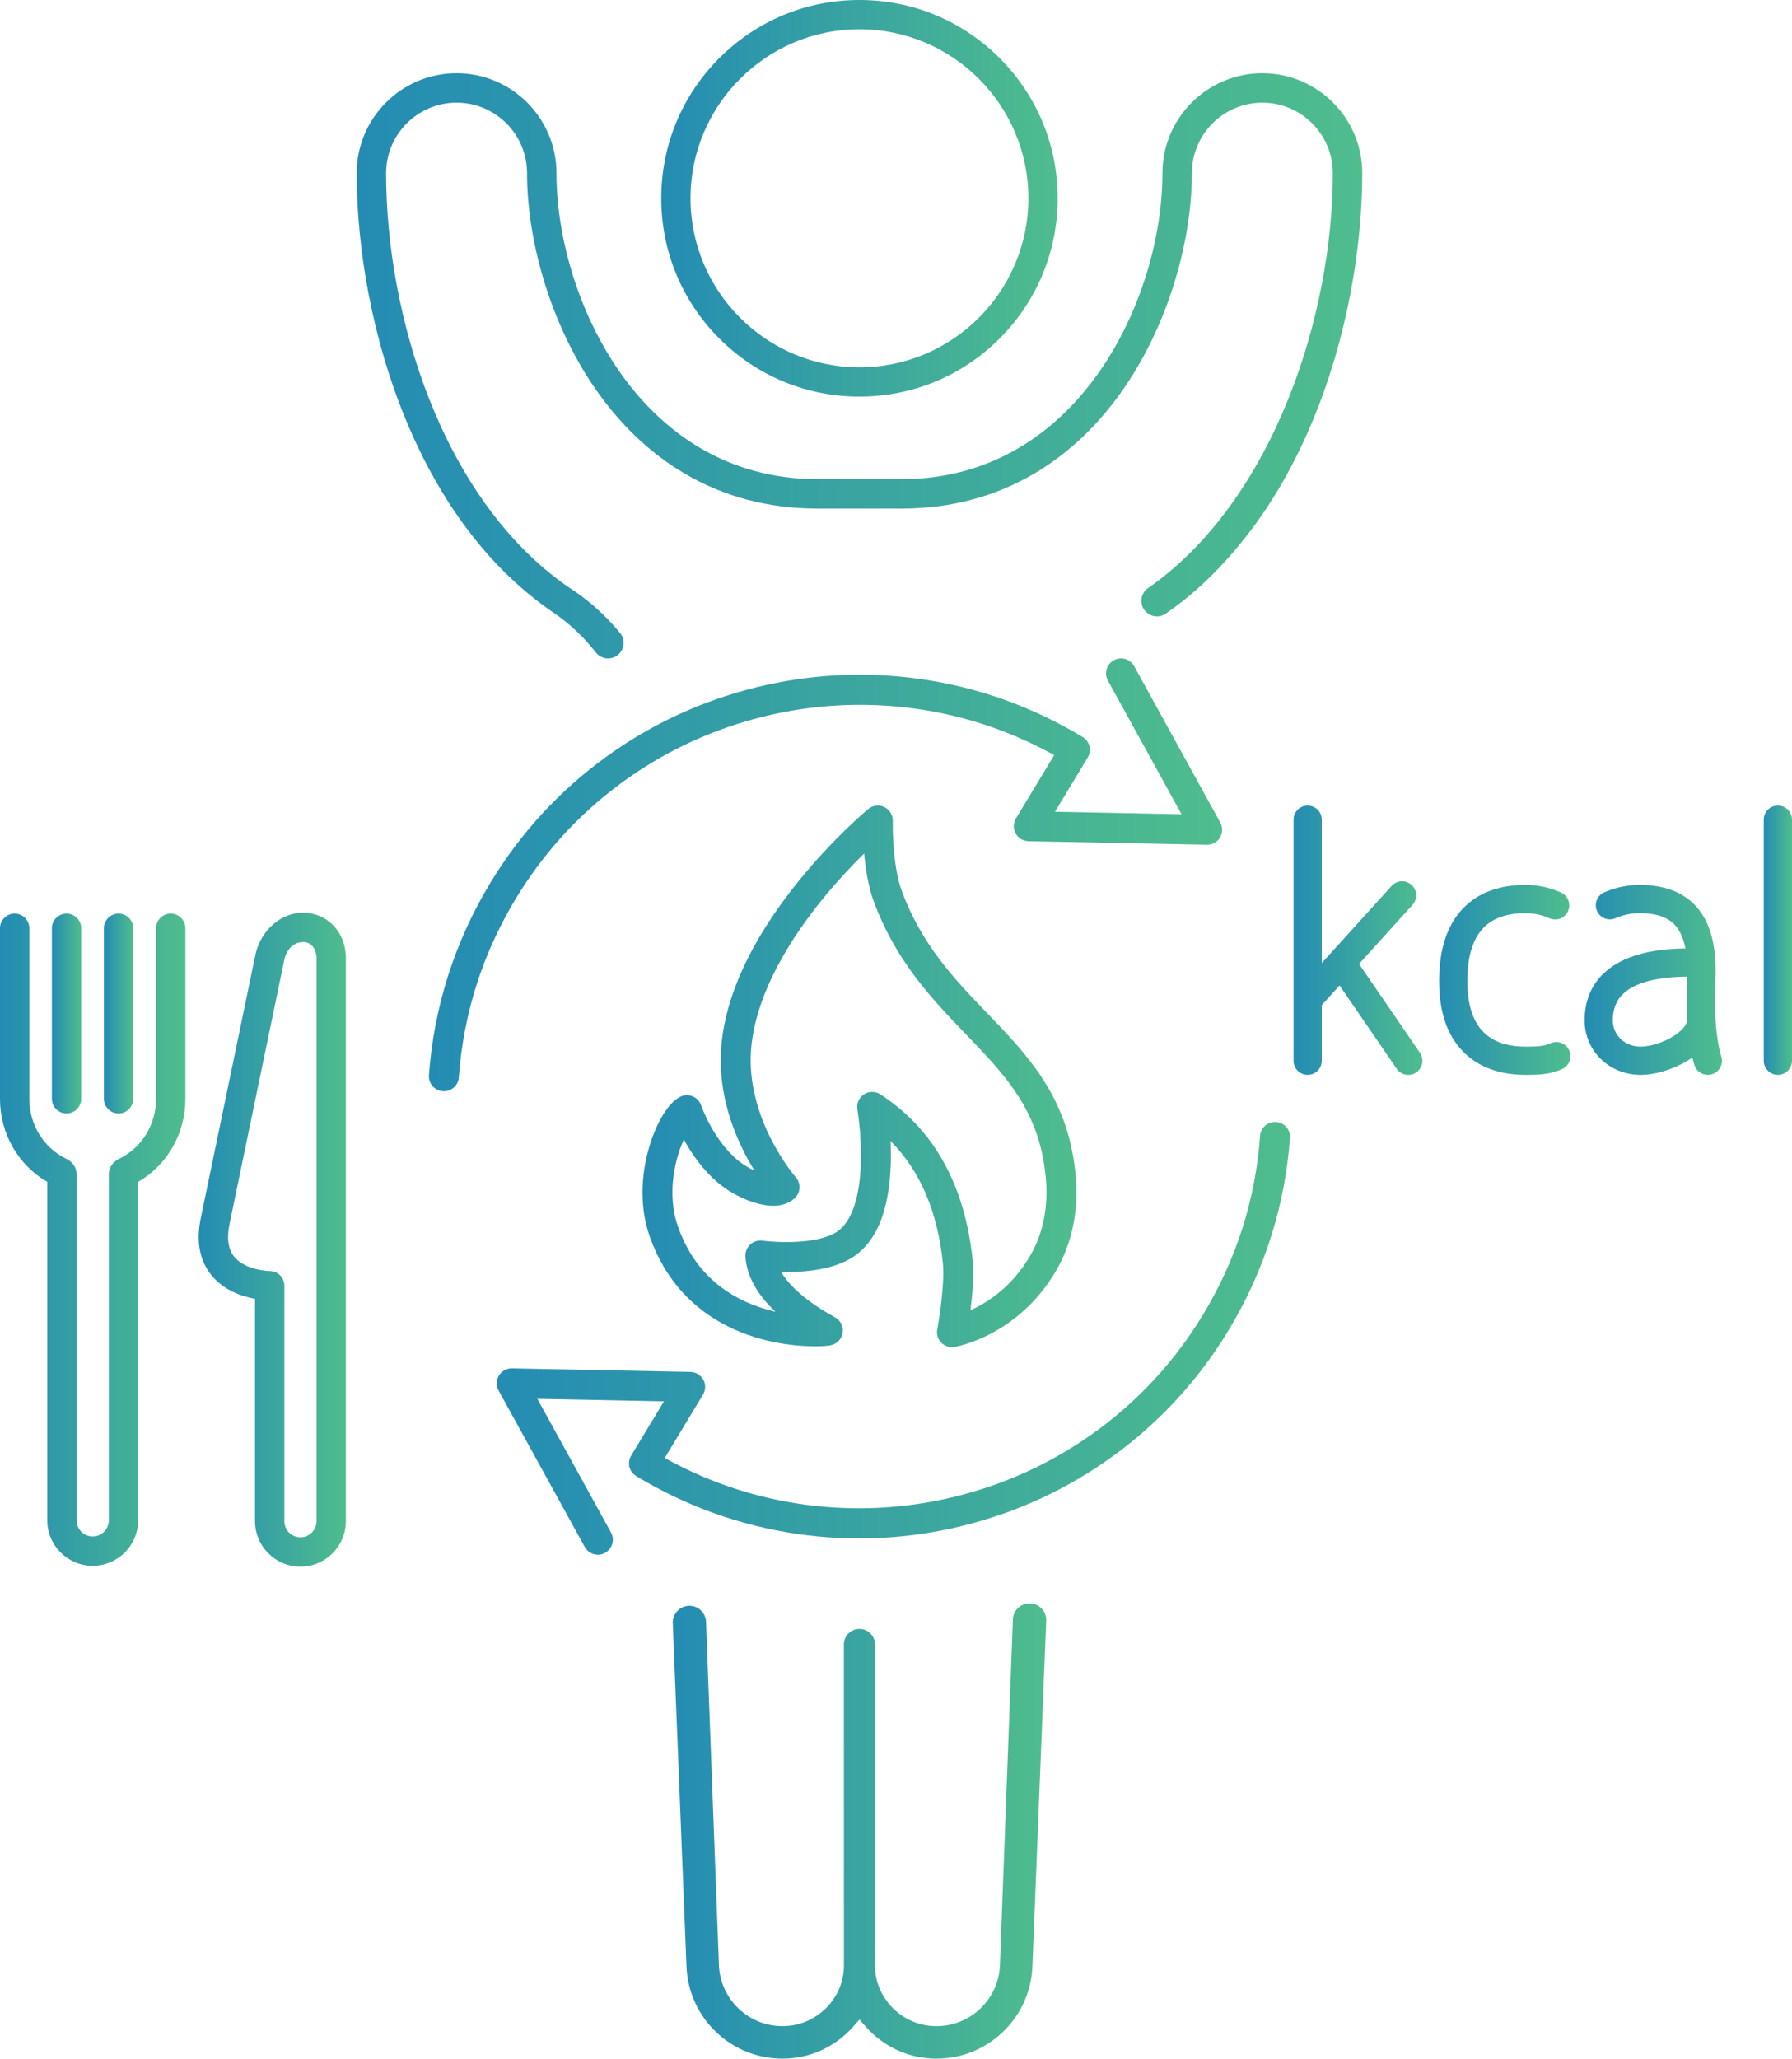
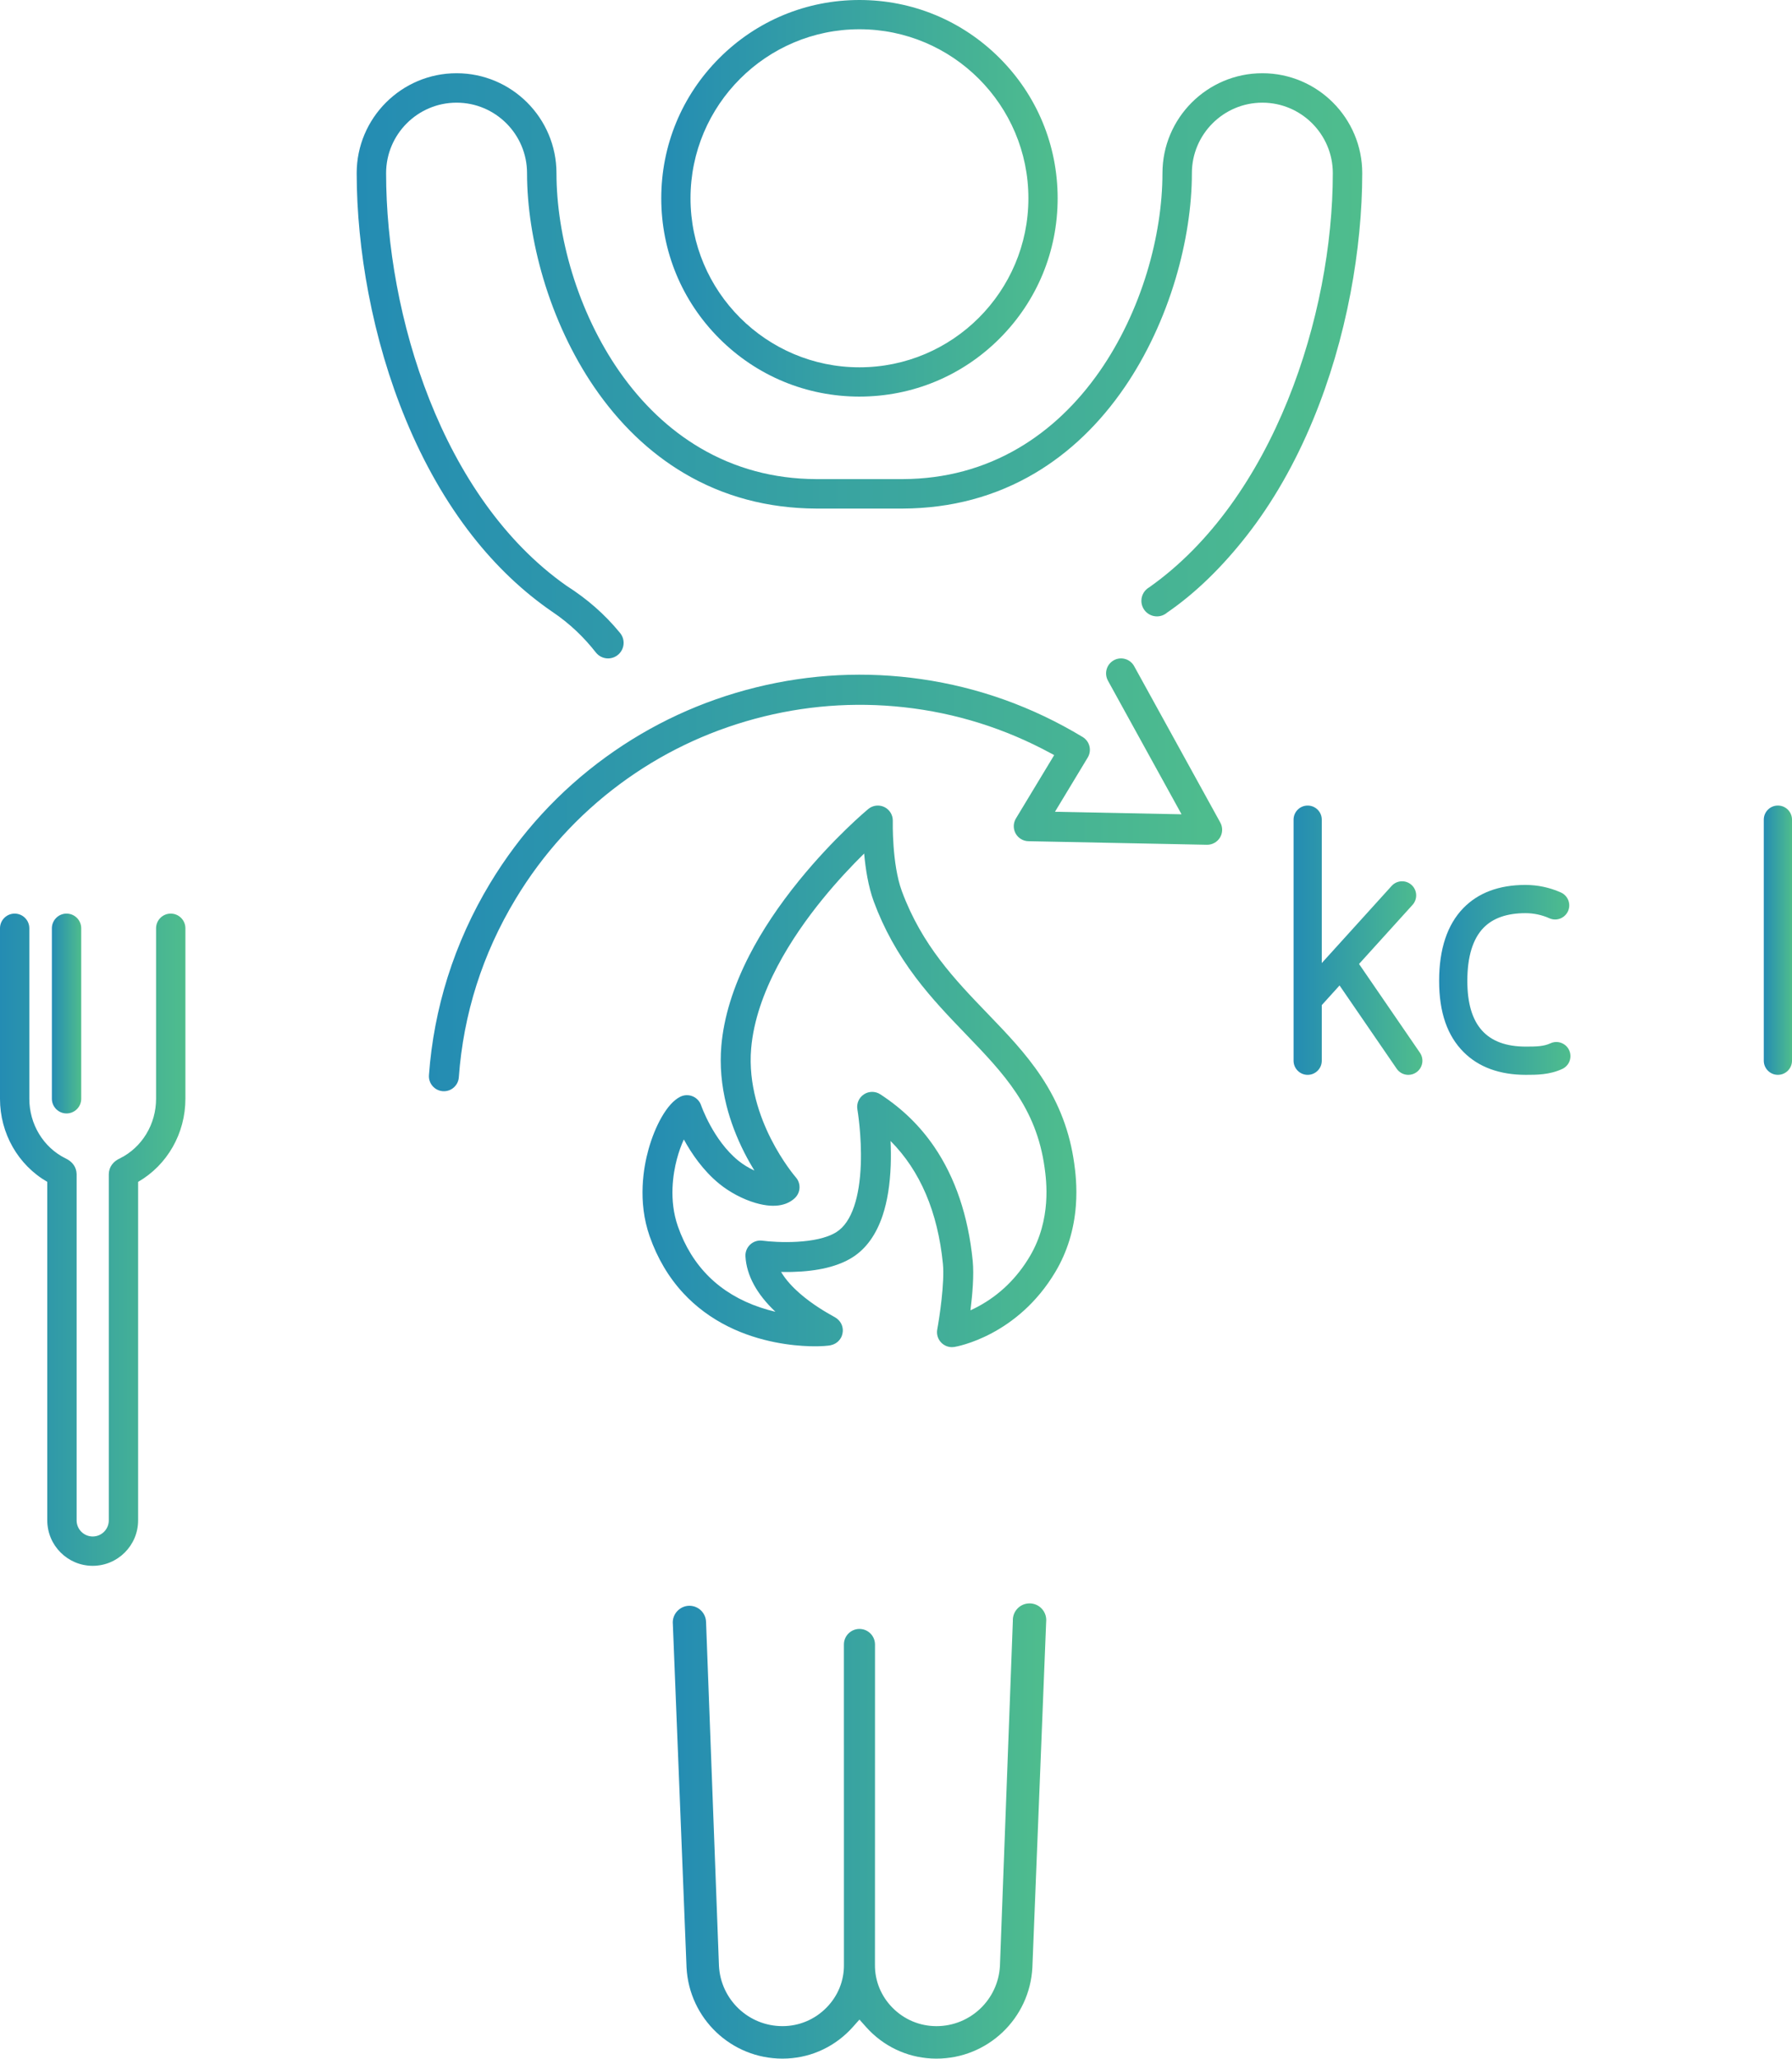
<svg xmlns="http://www.w3.org/2000/svg" xmlns:xlink="http://www.w3.org/1999/xlink" id="Layer_2" data-name="Layer 2" viewBox="0 0 2365.58 2716.16">
  <defs>
    <style>
      .cls-1 {
        fill: url(#linear-gradient-13);
      }

      .cls-2 {
        fill: url(#linear-gradient-2);
      }

      .cls-3 {
        fill: url(#linear-gradient-10);
      }

      .cls-4 {
        fill: url(#linear-gradient-12);
      }

      .cls-5 {
        fill: url(#linear-gradient-4);
      }

      .cls-6 {
        fill: url(#linear-gradient-3);
      }

      .cls-7 {
        fill: url(#linear-gradient-5);
      }

      .cls-8 {
        fill: url(#linear-gradient-8);
      }

      .cls-9 {
        fill: url(#linear-gradient-14);
      }

      .cls-10 {
        fill: url(#linear-gradient-7);
      }

      .cls-11 {
        fill: url(#linear-gradient-9);
      }

      .cls-12 {
        fill: url(#linear-gradient-11);
      }

      .cls-13 {
        fill: url(#linear-gradient-6);
      }

      .cls-14 {
        fill: url(#linear-gradient);
      }
    </style>
    <linearGradient id="linear-gradient" x1="872.92" y1="261.62" x2="1396.17" y2="261.62" gradientUnits="userSpaceOnUse">
      <stop offset="0" stop-color="#248cb3" />
      <stop offset="1" stop-color="#4fbd8d" />
    </linearGradient>
    <linearGradient id="linear-gradient-2" x1="655.76" y1="1765.74" x2="1702.91" y2="1765.74" xlink:href="#linear-gradient" />
    <linearGradient id="linear-gradient-3" x1="566.19" y1="1154.22" x2="1613.35" y2="1154.22" xlink:href="#linear-gradient" />
    <linearGradient id="linear-gradient-4" x1="848.18" y1="1420.13" x2="1420.92" y2="1420.13" xlink:href="#linear-gradient" />
    <linearGradient id="linear-gradient-5" x1="1707.61" y1="1240.48" x2="1877.71" y2="1240.48" xlink:href="#linear-gradient" />
    <linearGradient id="linear-gradient-6" x1="1899.75" y1="1292.85" x2="2073.12" y2="1292.85" xlink:href="#linear-gradient" />
    <linearGradient id="linear-gradient-7" x1="2091.82" y1="1292.85" x2="2273.13" y2="1292.85" xlink:href="#linear-gradient" />
    <linearGradient id="linear-gradient-8" x1="2328.34" y1="1240.48" x2="2365.58" y2="1240.48" xlink:href="#linear-gradient" />
    <linearGradient id="linear-gradient-9" x1="262.32" y1="1635.67" x2="456.55" y2="1635.67" xlink:href="#linear-gradient" />
    <linearGradient id="linear-gradient-10" x1="68.51" y1="1337.23" x2="107.22" y2="1337.23" xlink:href="#linear-gradient" />
    <linearGradient id="linear-gradient-11" x1="137.19" y1="1337.23" x2="175.9" y2="1337.23" xlink:href="#linear-gradient" />
    <linearGradient id="linear-gradient-12" x1="0" y1="1635.67" x2="244.75" y2="1635.67" xlink:href="#linear-gradient" />
    <linearGradient id="linear-gradient-13" x1="470.84" y1="482.64" x2="1798.26" y2="482.64" xlink:href="#linear-gradient" />
    <linearGradient id="linear-gradient-14" x1="888.12" y1="2415.83" x2="1381.13" y2="2415.83" xlink:href="#linear-gradient" />
  </defs>
  <g id="_Ñëîé_1" data-name="Ñëîé 1">
    <g>
      <path class="cls-14" d="M1134.55,523.25c69.88,0,135.58-27.21,185-76.63,49.41-49.42,76.63-115.11,76.63-185s-27.21-135.58-76.63-185C1270.13,27.21,1204.43,0,1134.55,0s-135.58,27.21-185,76.63c-49.41,49.41-76.63,115.11-76.63,185s27.21,135.58,76.63,185c49.41,49.41,115.11,76.63,185,76.63ZM1134.55,38.6c122.97,0,223.02,100.05,223.02,223.02s-100.05,223.02-223.02,223.02-223.02-100.05-223.02-223.02,100.05-223.02,223.02-223.02Z" />
-       <path class="cls-2" d="M1684.57,1480.26c-7.46-.54-14.49,3.1-18.36,9.51-1.62,2.68-2.56,5.64-2.78,8.79-6.05,83.85-31.31,163.11-75.11,235.59-35.91,59.43-82.21,110.37-137.62,151.43-53.5,39.64-113.41,68.58-178.05,86.01-64.51,17.4-130.74,22.53-196.84,15.26-68.22-7.5-133.49-27.97-194-60.83l-4.32-2.34,50.52-83.61c3.64-6.03,3.79-13.6.39-19.76-3.4-6.17-9.88-10.08-16.92-10.22l-235.57-4.69c-7.04-.14-13.67,3.52-17.31,9.54-3.64,6.03-3.79,13.6-.39,19.76l113.73,206.35c5.26,9.55,17.31,13.03,26.86,7.77,3.04-1.68,5.59-4.12,7.37-7.07,3.65-6.04,3.8-13.62.4-19.79l-97.2-176.36,167.1,3.32-43.22,71.53c-5.27,8.72-3.11,19.9,5.01,26.01.54.4,1.1.79,1.68,1.14,65.82,39.77,137.47,65.46,212.96,76.35,72.9,10.52,146.29,6.87,218.12-10.85,71.83-17.72,138.49-48.63,198.13-91.85,61.76-44.76,113.24-100.83,153-166.65,23.6-39.06,42.45-80.74,56.04-123.87,13.2-41.92,21.5-85.43,24.66-129.32.38-5.27-1.31-10.37-4.77-14.36-3.46-3.99-8.26-6.4-13.53-6.78Z" />
      <path class="cls-6" d="M818.4,1034.4c53.5-39.64,113.41-68.58,178.05-86.01,64.51-17.4,130.74-22.53,196.84-15.26,68.22,7.5,133.49,27.97,194,60.83l4.32,2.34-50.52,83.61c-3.64,6.03-3.79,13.6-.39,19.76,3.4,6.17,9.88,10.08,16.92,10.22l235.57,4.69c7.04.14,13.67-3.52,17.31-9.54,3.64-6.03,3.79-13.6.39-19.76l-113.72-206.35c-2.55-4.62-6.75-7.98-11.82-9.45-5.07-1.47-10.41-.87-15.04,1.68-3.04,1.68-5.59,4.12-7.37,7.07-3.65,6.04-3.8,13.62-.4,19.79l97.2,176.36-167.1-3.32,43.22-71.53c5.27-8.72,3.11-19.9-5.02-26.01-.54-.4-1.1-.79-1.68-1.13-65.82-39.77-137.47-65.46-212.96-76.35-72.91-10.52-146.29-6.87-218.12,10.85-71.83,17.72-138.49,48.63-198.13,91.85-61.76,44.76-113.24,100.83-153,166.65-23.6,39.06-42.45,80.74-56.04,123.87-13.2,41.92-21.5,85.43-24.66,129.32-.78,10.87,7.42,20.35,18.3,21.14,7.45.54,14.49-3.11,18.36-9.51,1.62-2.68,2.56-5.64,2.78-8.79,6.05-83.85,31.31-163.11,75.11-235.59,35.91-59.43,82.21-110.37,137.62-151.43Z" />
      <path class="cls-5" d="M1242.56,1771.49c3.75,3.82,8.85,5.93,14.11,5.93,1.06,0,2.13-.09,3.2-.26,3.38-.55,83.35-14.57,133.64-99.59,15.26-25.79,24.25-54.93,26.71-86.59,2.01-25.74-.91-46.88-2.16-55.91-5.75-41.62-19.94-79.03-43.39-114.39-20.58-31.03-45.31-56.71-71.5-83.89-42.37-43.99-86.18-89.49-112.65-161-13.24-35.77-11.99-92.13-11.97-92.68.2-7.75-4.15-14.9-11.12-18.29-6.97-3.38-15.28-2.38-21.25,2.57-1.83,1.52-45.41,37.91-91.16,94.16-27.03,33.23-49.19,66.52-65.87,98.97-21.25,41.34-33.68,81.52-36.94,119.43-2.19,25.51.09,51.93,6.78,78.51,5.29,21,13.33,42.15,23.89,62.86,4.35,8.52,8.76,16.26,12.98,23.12-7.72-3.57-15.22-8.17-21.38-13.2-33.03-26.91-48.79-72.39-48.94-72.81-1.83-5.44-5.93-9.81-11.24-11.99-5.31-2.17-11.3-1.93-16.42.66-8.49,4.3-16.74,13.37-24.53,26.95-6.95,12.12-12.93,26.82-17.3,42.5-6.39,22.93-14.69,68.32,1.54,114.61,10.15,28.93,25.09,54.17,44.41,75.03,16.55,17.86,36.44,32.65,59.12,43.95,42.6,21.23,85.78,25.44,107.74,26.05,8.5.24,14.93,0,18.83-.25,2.26-.14,4.32-.33,5.96-.54,1.04-.13,1.94-.28,2.75-.45,9.62-2,13.47-9,14.68-11.92h0c3.2-7.71,1.74-18.86-9.03-25.13-.56-.33-1.4-.8-2.48-1.4-7.24-4.04-26.48-14.77-44.21-30.31-8.38-7.35-17.83-17.07-24.25-28,4.49.1,9.33.12,14.37,0,34.16-.82,61.05-7.31,79.93-19.29,17.94-11.39,31.31-29.99,39.75-55.29,6.17-18.49,9.75-40.78,10.66-66.23.4-11.23.24-22.06-.2-31.95,39.06,39.24,62.24,93.48,69.08,161.85,2.47,24.71-4.55,71.03-7.46,86.79-1.17,6.33.81,12.83,5.31,17.42ZM1233.27,1513.08c-18.86-27.65-42.15-50.3-71.18-69.25-6.58-4.3-15.09-4.28-21.66.05-6.57,4.32-9.95,12.13-8.6,19.88.06.34,5.92,34.71,4.49,72.83-.81,21.54-3.74,39.97-8.72,54.78-5.48,16.32-13.34,27.81-23.36,34.17-26.13,16.59-79.47,13.85-97.8,11.4-5.85-.79-11.75,1.07-16.08,5.08-4.33,4.01-6.64,9.74-6.3,15.64,1.45,25.14,14.94,49.84,39.59,73.08-6.5-1.52-13.26-3.4-20.18-5.73-53.49-18.01-90.02-53.98-108.59-106.92-12.25-34.92-6.2-70.22-1.51-88.16,2.69-10.3,6.03-19.25,9.36-26.55,9.99,18.34,25.34,41.03,46.8,58.5,13.67,11.14,31.07,20.34,47.72,25.24,28.63,8.42,44.12,1.12,52.08-6.48,7.66-7.32,8.2-19.35,1.2-27.3-.17-.2-17.22-19.86-32.93-50.94-14.13-27.95-30.11-71.3-26.01-119.05,6.44-74.81,54.46-148.02,93.62-196.27,20.06-24.72,39.93-45.61,55.53-60.95,1.81,20.09,5.46,43.71,12.74,63.38,13.17,35.58,31.31,68.42,55.46,100.38,21.05,27.86,43.79,51.48,65.79,74.32,50.03,51.95,93.24,96.81,104.21,176.28,2.33,16.87,9.42,68.22-19.42,116.98-16.97,28.69-39.87,50.96-68.07,66.2-3.62,1.96-7.11,3.67-10.39,5.16,2.6-20.47,4.87-46.5,2.98-65.46-5.9-59-22.98-109.56-50.75-150.27Z" />
      <path class="cls-7" d="M1794.04,1271.83l70.61-77.94c6.91-7.62,6.32-19.4-1.3-26.3-7.62-6.91-19.4-6.32-26.3,1.3l-80.52,88.88c-.08.09-.17.18-.25.27l-11.43,12.61v-189.18c0-10.28-8.34-18.62-18.62-18.62s-18.62,8.34-18.62,18.62v237.49h0v80.56c0,10.29,8.34,18.62,18.62,18.62s18.62-8.34,18.62-18.62v-73.39l23.48-25.92,75.39,109.85c3.61,5.26,9.44,8.09,15.37,8.09,3.63,0,7.3-1.06,10.52-3.27,8.48-5.82,10.64-17.41,4.82-25.89l-80.4-117.14Z" />
      <path class="cls-13" d="M2046.62,1376.57c-8.6,4.01-18.38,4.32-32.32,4.32-52.02,0-77.3-28.37-77.3-86.74,0-31.83,7.18-55.37,21.34-69.98,12.45-12.84,31.07-19.35,55.34-19.35,10.97,0,21.62,2.26,31.65,6.73,9.4,4.18,20.4-.04,24.59-9.44,4.18-9.4-.04-20.4-9.44-24.59-14.83-6.6-30.58-9.95-46.8-9.95-34.73,0-62.35,10.32-82.08,30.68-21.13,21.79-31.84,54.06-31.84,95.9s10.89,72.52,32.36,93.99c19.9,19.91,47.56,30,82.19,30,13.96,0,31.34,0,48.07-7.81,9.32-4.35,13.35-15.43,9-24.75-4.35-9.32-15.43-13.35-24.75-9Z" />
-       <path class="cls-10" d="M2264.44,1293.72c2.14-45.67-6.67-78.19-26.92-99.41-16.93-17.75-41.53-26.74-73.1-26.74-16.19,0-31.9,3.3-46.71,9.8-9.42,4.13-13.7,15.12-9.57,24.54,4.13,9.42,15.12,13.7,24.54,9.57,10.06-4.42,20.74-6.66,31.74-6.66,21.29,0,36.39,4.98,46.16,15.21,6.9,7.23,11.7,17.72,14.39,31.33-22.75.3-42.75,2.76-59.62,7.36-20.15,5.49-36.5,14.16-48.58,25.78-16.55,15.91-24.94,36.69-24.94,61.76,0,40.31,32.54,71.88,74.08,71.88,18.93,0,42.34-7.02,61.1-18.32,2.45-1.47,4.77-3,7-4.57,1.6,6.76,2.86,10.28,3.03,10.72,2.78,7.51,9.9,12.16,17.47,12.16,2.15,0,4.33-.37,6.46-1.16,9.65-3.57,14.57-14.28,11-23.93-.11-.29-10.72-31.11-7.52-99.33ZM2227.31,1344.5c0,.24-.02.48-.02.73,0,6.75-7.47,15.44-19.49,22.68-12.89,7.76-29.72,12.98-41.89,12.98-21,0-36.84-14.89-36.84-34.64,0-14.75,4.42-26.17,13.51-34.91,15.28-14.69,44.43-22.47,84.8-22.77-.04,1.13-.08,2.26-.14,3.41-.95,20.35-.75,37.82.07,52.52Z" />
      <path class="cls-8" d="M2346.96,1062.83c-10.28,0-18.62,8.34-18.62,18.62v318.05c0,10.29,8.34,18.62,18.62,18.62s18.62-8.34,18.62-18.62v-318.05c0-10.28-8.34-18.62-18.62-18.62Z" />
-       <path class="cls-11" d="M399.94,1204.3c-15.49,0-30.58,6.47-42.48,18.22-10.29,10.16-17.52,23.46-20.36,37.45l-.02.11-71.76,345.81v.05c-6.72,31.11-2.12,56.8,13.65,76.37,15.99,19.83,39.49,28.02,57.68,31.36v293.43c0,33.06,26.89,59.95,59.95,59.95s59.95-26.89,59.95-59.95v-742.99c0-34.1-24.34-59.81-56.61-59.81ZM417.84,2007.09c0,11.71-9.53,21.24-21.24,21.24s-21.23-9.53-21.23-21.24v-310.75c0-5.24-2-10.12-5.64-13.74-3.65-3.63-8.47-5.62-13.57-5.62h-.05c-.32,0-32.26-.58-47.07-19.07-8.04-10.04-10.01-24.82-5.86-43.94l71.79-345.97.03-.17c3.13-15.77,12.94-24.83,24.93-24.83,14.13,0,17.9,13.26,17.9,21.1v742.99Z" />
      <path class="cls-3" d="M87.86,1469.07c10.67,0,19.36-8.68,19.36-19.36v-224.95c0-10.67-8.68-19.36-19.36-19.36s-19.36,8.68-19.36,19.36v224.95c0,10.67,8.68,19.36,19.36,19.36Z" />
-       <path class="cls-12" d="M156.54,1469.07c10.67,0,19.36-8.68,19.36-19.36v-224.95c0-10.67-8.68-19.36-19.36-19.36s-19.36,8.68-19.36,19.36v224.95c0,10.67,8.68,19.36,19.36,19.36Z" />
      <path class="cls-4" d="M225.39,1205.4c-10.67,0-19.36,8.68-19.36,19.36v224.95c0,16.48-4.46,32.55-12.9,46.46-8.38,13.82-20.3,24.88-34.46,31.98-9.46,4.23-14.81,11.66-15.06,20.93v.08s0,456.83,0,456.83c0,11.71-9.53,21.23-21.23,21.23s-21.24-9.53-21.24-21.23v-456.96c-.26-9.24-5.61-16.65-15.07-20.88-14.17-7.1-26.08-18.16-34.46-31.98-8.44-13.91-12.9-29.98-12.9-46.46v-224.95c0-10.67-8.68-19.36-19.36-19.36s-19.36,8.68-19.36,19.36v224.95c0,45.64,23.85,87.4,62.43,109.65v446.63c0,33.06,26.89,59.95,59.95,59.95s59.95-26.89,59.95-59.95v-446.63c38.58-22.26,62.43-64.02,62.43-109.65v-224.95c0-10.67-8.68-19.36-19.36-19.36Z" />
      <path class="cls-1" d="M728.9,807.06c23.59,15.88,42.26,34.13,57.57,53.69,0,0,0,0,.01,0,3.76,4.83,9.61,7.95,16.2,7.95,11.34,0,20.54-9.2,20.54-20.54,0-5.28-2.01-10.07-5.28-13.71,0-.02,0-.04-.02-.06-19.98-24.22-42.53-43.91-70.25-61.65l-.45-.3c-164.09-115.8-237.53-356.64-237.53-543.96,0-51.29,41.73-93.02,93.02-93.02s93.02,41.73,93.02,93.02c0,43.66,7.41,91.7,21.42,138.92,15.41,51.97,38.62,101.48,67.11,143.17,33.08,48.39,72.98,86.64,118.6,113.68,51.91,30.77,110.58,46.49,174.36,46.73h114.72c63.73-.24,122.39-15.96,174.31-46.73,45.62-27.04,85.53-65.29,118.6-113.68,28.5-41.69,51.7-91.2,67.11-143.17,14.01-47.23,21.42-95.26,21.42-138.92,0-51.29,41.73-93.02,93.02-93.02s93.02,41.73,93.02,93.02c0,187.3-78.18,430.53-242.24,546.34h0c-6.24,3.53-10.46,10.21-10.46,17.89,0,11.34,9.2,20.54,20.54,20.54,5.09,0,9.73-1.86,13.32-4.92.02-.01.03-.02.05-.03,38.62-26.49,73.66-61.39,104.91-101.28,34.45-43.95,64.05-95.61,87.99-153.56,21.54-52.11,38.12-108.25,49.28-166.86,10.12-53.14,15.46-107.82,15.46-158.12,0-72.71-59.16-131.87-131.87-131.87s-131.87,59.16-131.87,131.87c0,41.6-7.07,86.87-20.45,130.92-14.39,47.37-35.96,92.46-62.39,130.39-30.03,43.09-65.95,77.13-106.77,101.18-45.94,27.06-97.33,40.91-152.76,41.15h-115.15c-55.48-.25-106.88-14.09-152.82-41.15-40.82-24.05-76.75-58.09-106.77-101.18-26.43-37.93-48-83.02-62.39-130.39-13.38-44.05-20.45-89.32-20.45-130.92,0-72.71-59.15-131.87-131.87-131.87s-131.87,59.16-131.87,131.87c0,50.29,5.35,104.97,15.46,158.12,11.15,58.61,27.73,114.74,49.28,166.86,23.94,57.95,53.54,109.61,87.98,153.56,31.26,39.9,66.7,73.56,105.34,100.06Z" />
      <path class="cls-9" d="M1359.08,2115.51c-12.18,0-22.05,9.87-22.05,22.05,0,.32.01.64.02.95,0,0,0,0,0,0l-17.04,455.05v.08c-2.3,44.67-39.12,79.65-83.84,79.65h-.19c-21.86-.06-42.38-8.69-57.81-24.3-15.11-15.29-23.34-35.38-23.16-56.58l.07-422.54s0-.08,0-.12,0-.08,0-.12v-.33s-.01,0-.02,0c-.24-11.14-9.32-20.09-20.52-20.09s-20.38,9.05-20.52,20.26h-.01v.21s0,.04,0,.06,0,.04,0,.06l.06,422.33v.3c.18,21.16-8.04,41.25-23.15,56.54-15.43,15.61-35.95,24.24-57.78,24.3h-.22c-44.72,0-81.55-34.97-83.84-79.62v-.17s-17.04-453.59-17.04-453.59c0,0,0,0,0,0-.39-11.8-10.07-21.24-21.96-21.24s-21.97,9.84-21.97,21.97c0,.7.04,1.39.1,2.07,0,0,0,0,0,0l18.07,453.21c3.5,67.43,59.11,120.25,126.64,120.24h.36c33.31-.08,64.62-13.24,88.13-37.03,1.39-1.4,2.76-2.87,4.19-4.47l8.95-10.03,8.95,10.03c1.43,1.6,2.8,3.06,4.19,4.47,23.52,23.79,54.83,36.94,88.17,37.03h.32c67.54,0,123.16-52.83,126.64-120.29l18.2-456.13c.07-.72.11-1.45.11-2.18,0-12.18-9.87-22.05-22.05-22.05Z" />
    </g>
  </g>
</svg>